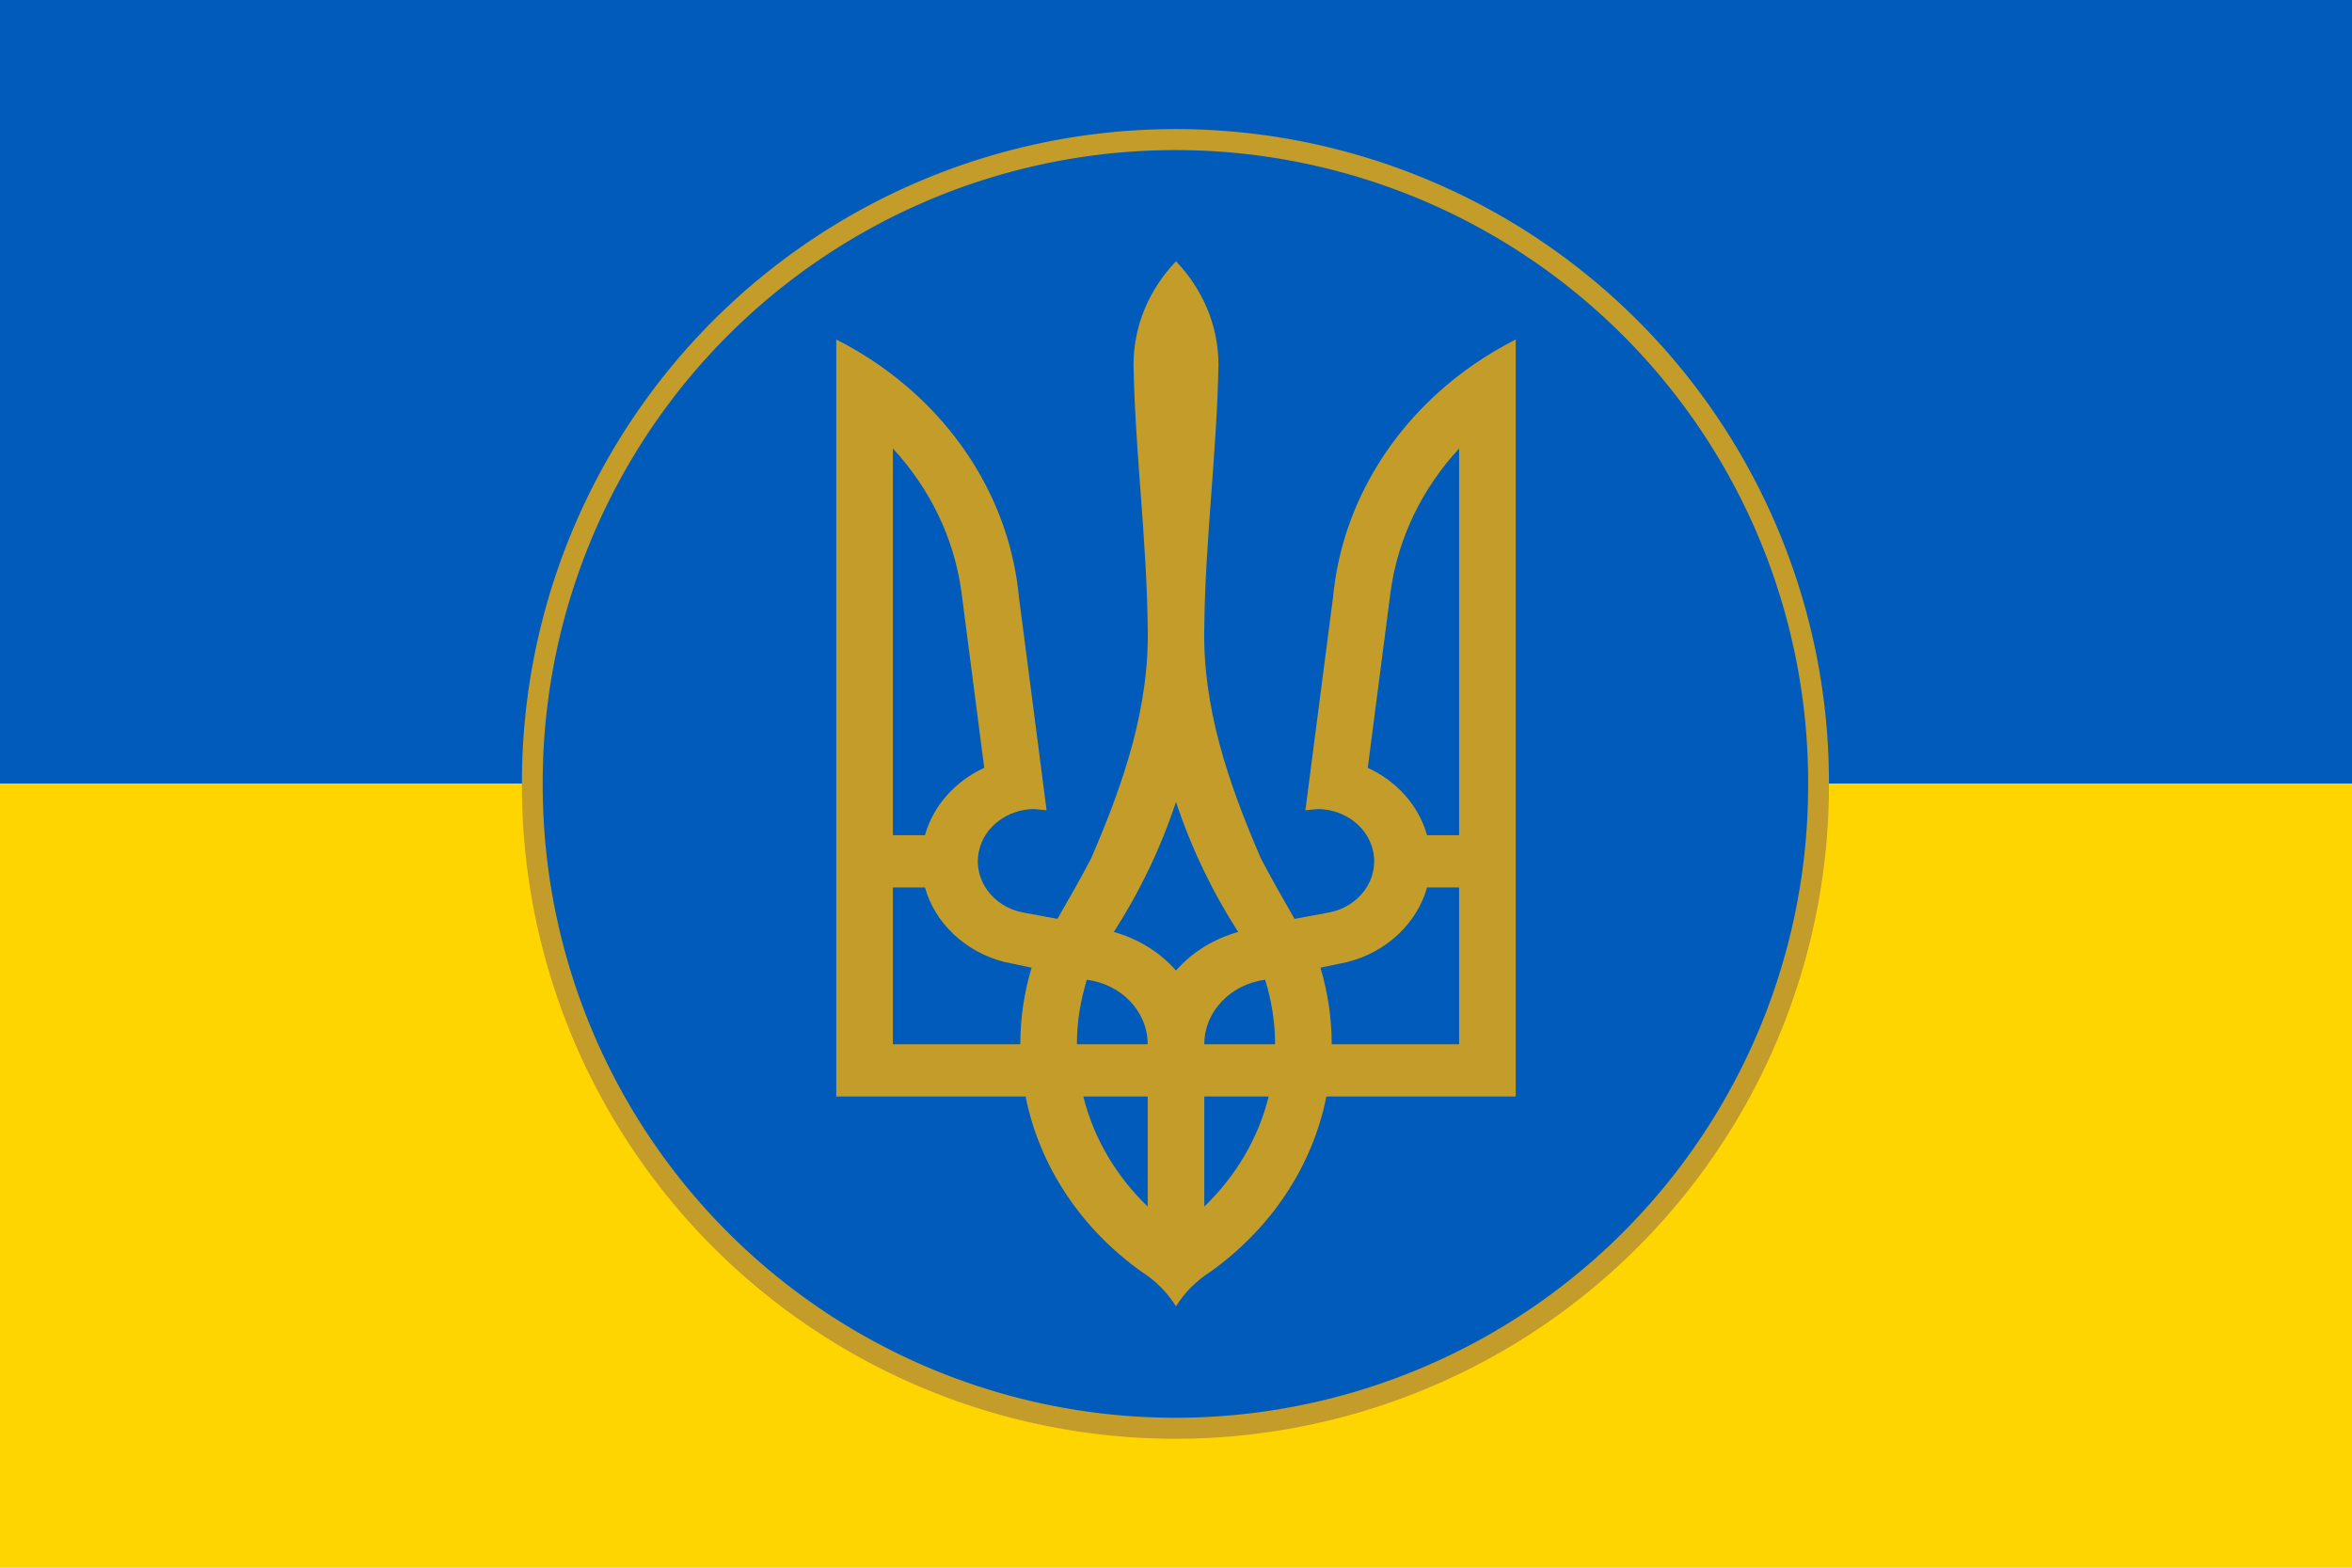
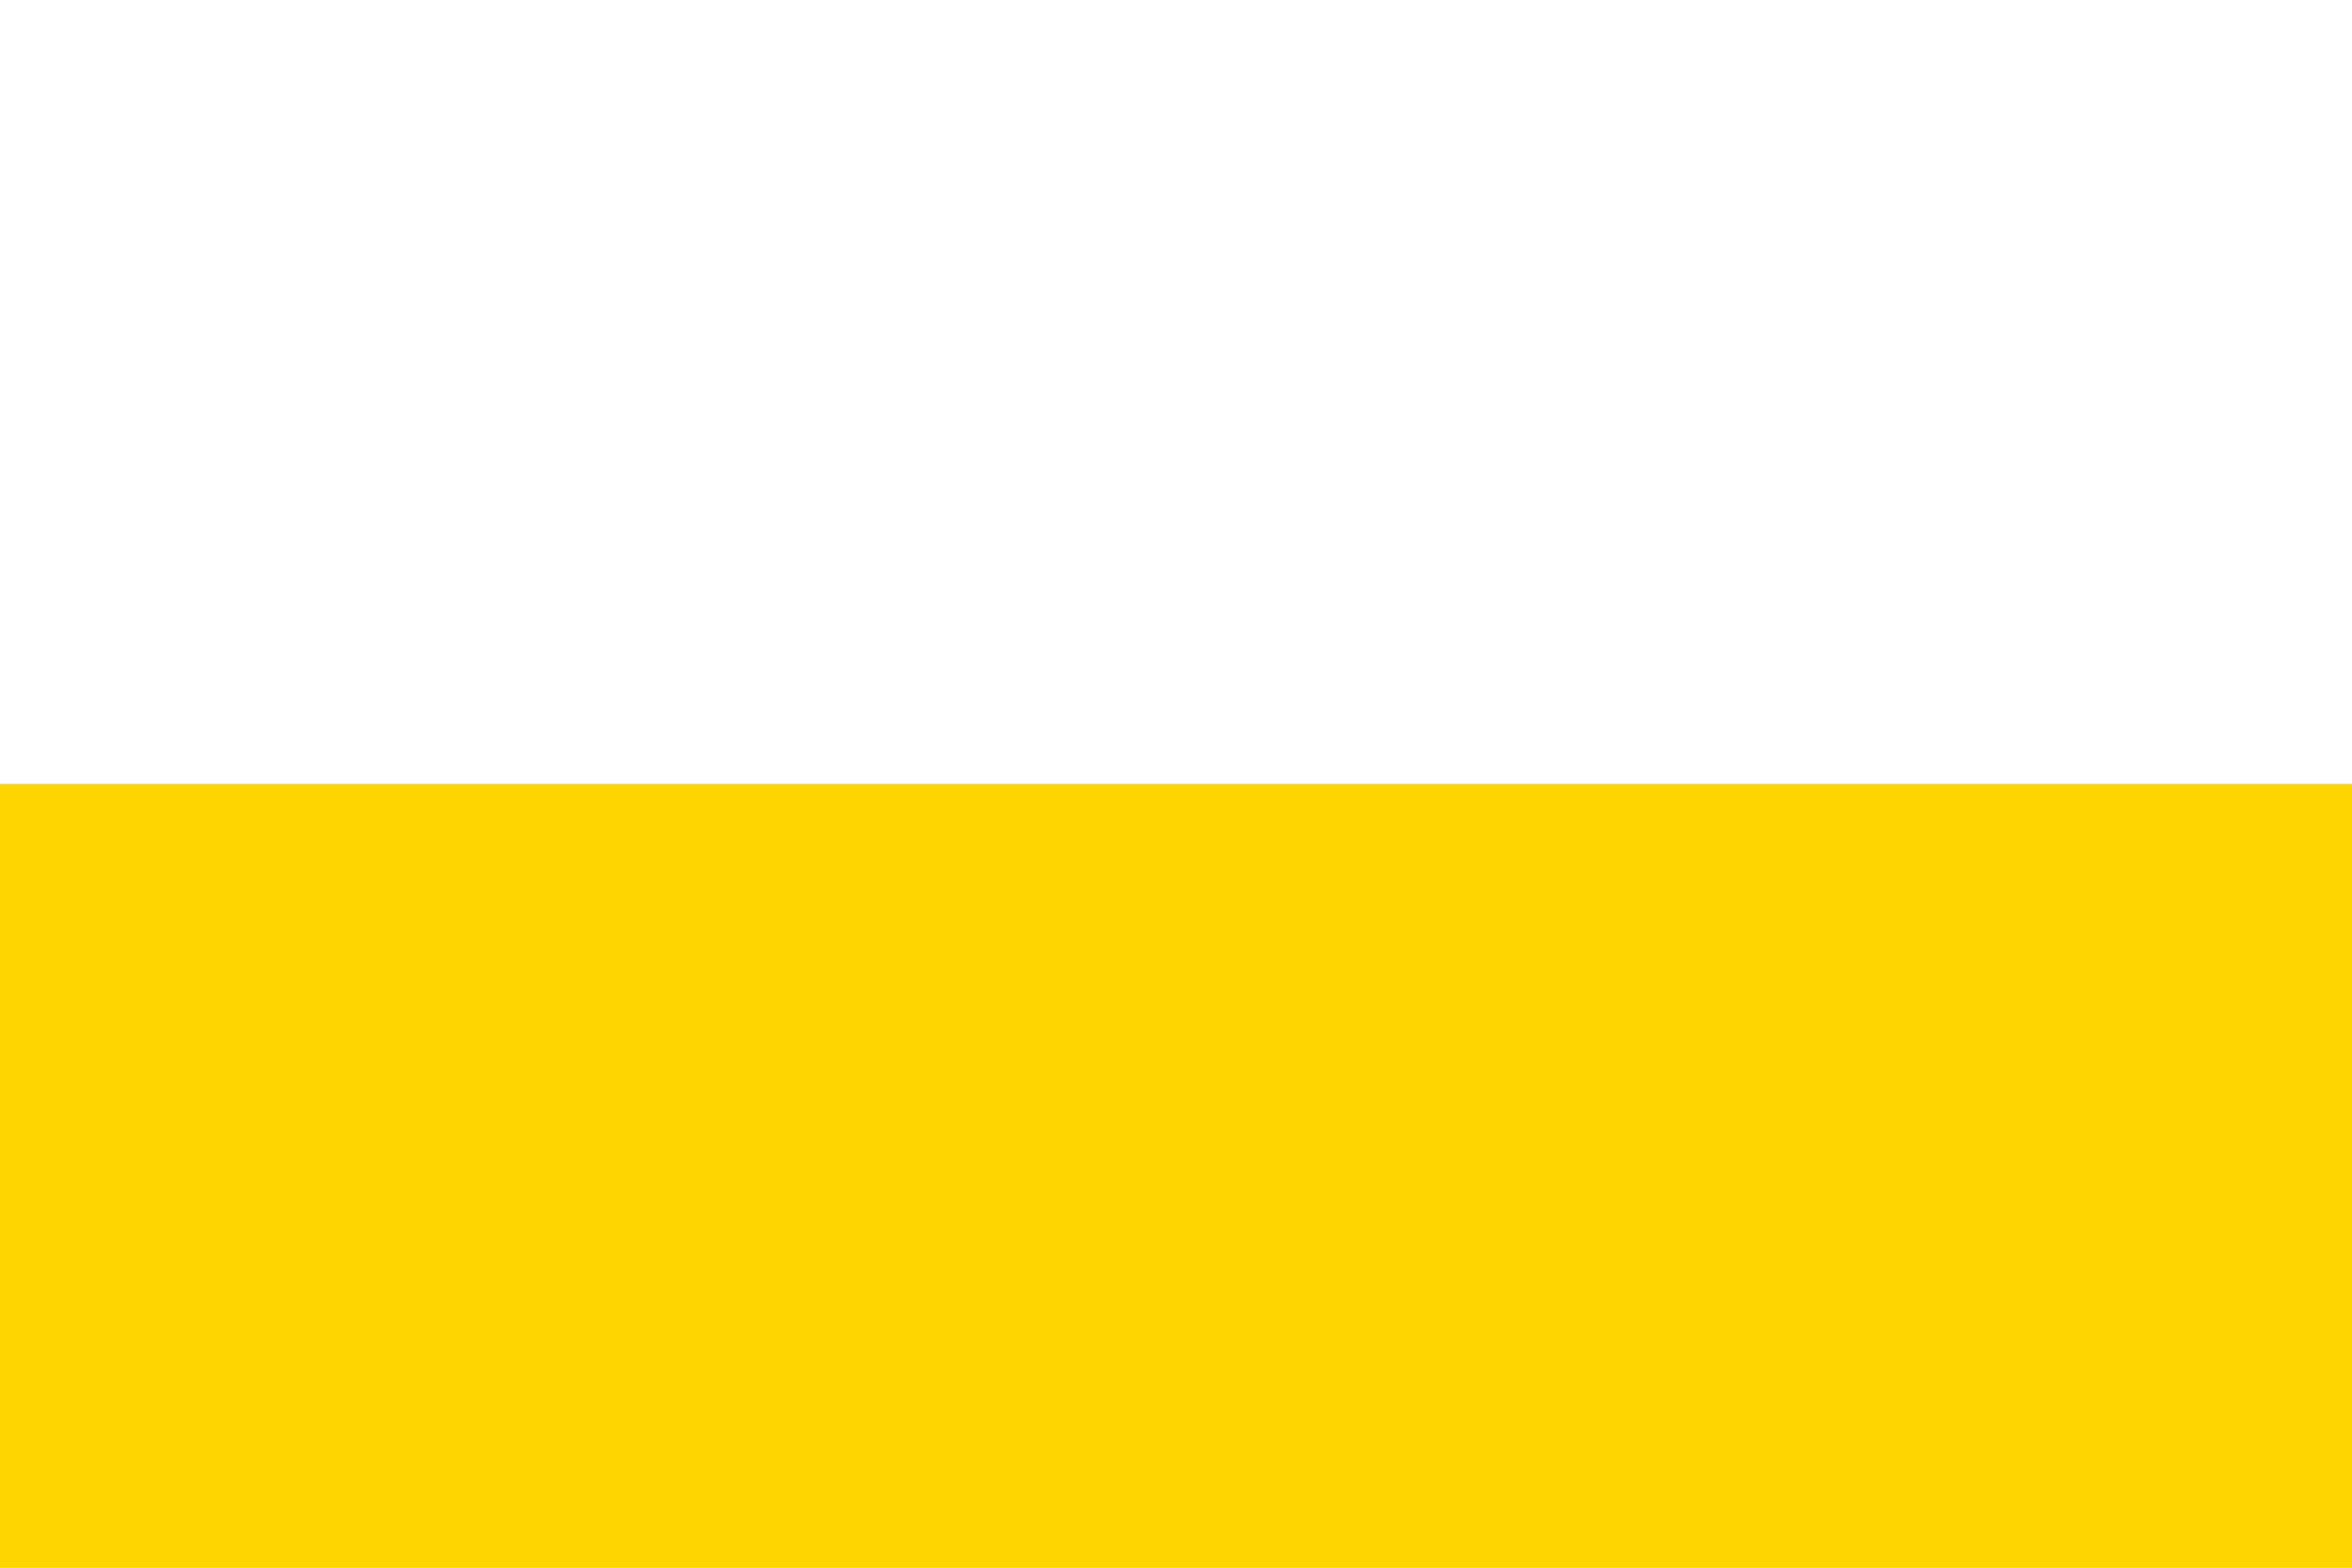
<svg xmlns="http://www.w3.org/2000/svg" xmlns:ns1="http://www.inkscape.org/namespaces/inkscape" xmlns:ns2="http://sodipodi.sourceforge.net/DTD/sodipodi-0.dtd" version="1.0" width="900" height="600" id="Flag_of_the_Holy_Roman_Empire_between_1200_and_1350" ns1:version="0.48.2 r9819" ns2:docname="Royal Standard of the Prince of the Hetman of Ukraine (1918).svg">
  <defs id="defs8">
    <style id="style2986" type="text/css">
   
    .fil0 {fill:#DE0000;fill-rule:nonzero}
    .fil1 {fill:#FFD116;fill-rule:nonzero}
   
  </style>
  </defs>
  <ns2:namedview pagecolor="#ffffff" bordercolor="#666666" borderopacity="1" objecttolerance="10" gridtolerance="10" guidetolerance="10" ns1:pageopacity="0" ns1:pageshadow="2" ns1:window-width="938" ns1:window-height="755" id="namedview6" showgrid="false" ns1:zoom="0.75" ns1:cx="450" ns1:cy="300" ns1:window-x="173" ns1:window-y="92" ns1:window-maximized="0" ns1:current-layer="Flag_of_the_Holy_Roman_Empire_between_1200_and_1350">
    <ns1:grid type="xygrid" id="grid3045" />
  </ns2:namedview>
-   <rect style="fill:#005bbb" y="0" x="0" width="900" height="300" id="rect2994" />
  <rect style="fill:#ffd500" x="0" width="900" height="300" y="300" id="rect2996" />
-   <path transform="matrix(1.365,0,0,1.378,1049.923,28.575)" d="m -259.377,196.992 a 180.285,178.54 0 1 1 -360.569,0 180.285,178.54 0 1 1 360.569,0 z" ns2:ry="178.53983" ns2:rx="180.28452" ns2:cy="196.99203" ns2:cx="-439.66159" id="path2418" style="fill:#005bbb;fill-opacity:1;fill-rule:nonzero;stroke:#c39c29;stroke-width:5.834;stroke-opacity:1" ns2:type="arc" />
-   <path style="fill:#c39c29;fill-opacity:1" id="path3848" d="M 450,100 C 439.903,110.577 433.75,124.421 433.75,139.617 c 0.598,33.366 5.032,66.664 5.417,100.02 0.802,31.087 -9.3,60.285 -21.582,88.767 -4.093,7.871 -8.519,15.574 -12.949,23.286 l -13.034,-2.422 c -11.728,-2.165 -19.356,-12.692 -17.012,-23.52 2.052,-9.474 11.084,-16.053 21.159,-16.097 l 4.74,0.469 -10.579,-81.578 C 386.451,192.214 366.151,160.349 336.25,139.617 c -5.138,-3.563 -10.583,-6.82 -16.25,-9.689 l 0,289.744 72.448,0 c 5.417,27.15 21.601,50.802 44.349,67.044 5.411,3.443 9.943,7.984 13.203,13.284 3.26,-5.3 7.792,-9.841 13.203,-13.284 22.748,-16.242 38.932,-39.895 44.349,-67.044 l 72.448,0 0,-289.744 c -5.667,2.87 -11.112,6.127 -16.25,9.689 -29.901,20.732 -50.201,52.596 -53.659,88.924 l -10.579,81.578 4.74,-0.469 c 10.075,0.044 19.107,6.623 21.159,16.097 2.345,10.828 -5.284,21.355 -17.012,23.52 l -13.034,2.422 c -4.43,-7.711 -8.857,-15.415 -12.949,-23.286 -12.282,-28.483 -22.384,-57.68 -21.582,-88.767 0.385,-33.356 4.818,-66.654 5.417,-100.02 0,-15.196 -6.153,-29.041 -16.25,-39.617 z m -108.333,71.655 c 14.021,15.193 23.431,34.125 26.237,54.932 l 8.717,67.279 c -11.1,5.102 -19.515,14.462 -22.682,25.786 l -12.272,0 0,-147.998 z m 216.667,0 0,147.998 -12.272,0 c -3.167,-11.324 -11.582,-20.684 -22.682,-25.786 l 8.717,-67.279 c 2.806,-20.807 12.216,-39.74 26.237,-54.932 z M 450,306.915 c 5.82,17.575 13.827,34.264 23.783,49.775 -9.469,2.656 -17.71,7.822 -23.783,14.768 -6.073,-6.947 -14.314,-12.113 -23.783,-14.768 9.955,-15.512 17.962,-32.2 23.783,-49.775 z m -108.333,32.741 12.272,0 c 3.869,13.805 15.543,24.713 30.384,28.521 l 10.41,2.188 c -2.787,9.33 -4.316,19.159 -4.316,29.303 l -48.75,0 0,-60.012 z m 204.395,0 12.272,0 0,60.012 -48.75,0 c 0,-10.143 -1.529,-19.973 -4.316,-29.303 l 10.41,-2.188 c 14.841,-3.808 26.515,-14.716 30.384,-28.521 z M 415.892,374.976 c 13.144,1.715 23.275,12.087 23.275,24.692 l -27.083,0 c 0,-8.575 1.376,-16.839 3.809,-24.692 z m 68.216,0 c 2.433,7.854 3.809,16.117 3.809,24.692 l -27.083,0 c 0,-12.606 10.131,-22.977 23.275,-24.692 z m -69.57,44.696 24.629,0 0,42.117 c -11.953,-11.537 -20.635,-26.023 -24.629,-42.117 z m 46.296,0 24.629,0 c -3.994,16.095 -12.676,30.581 -24.629,42.117 l 0,-42.117 z" ns1:connector-curvature="0" />
</svg>